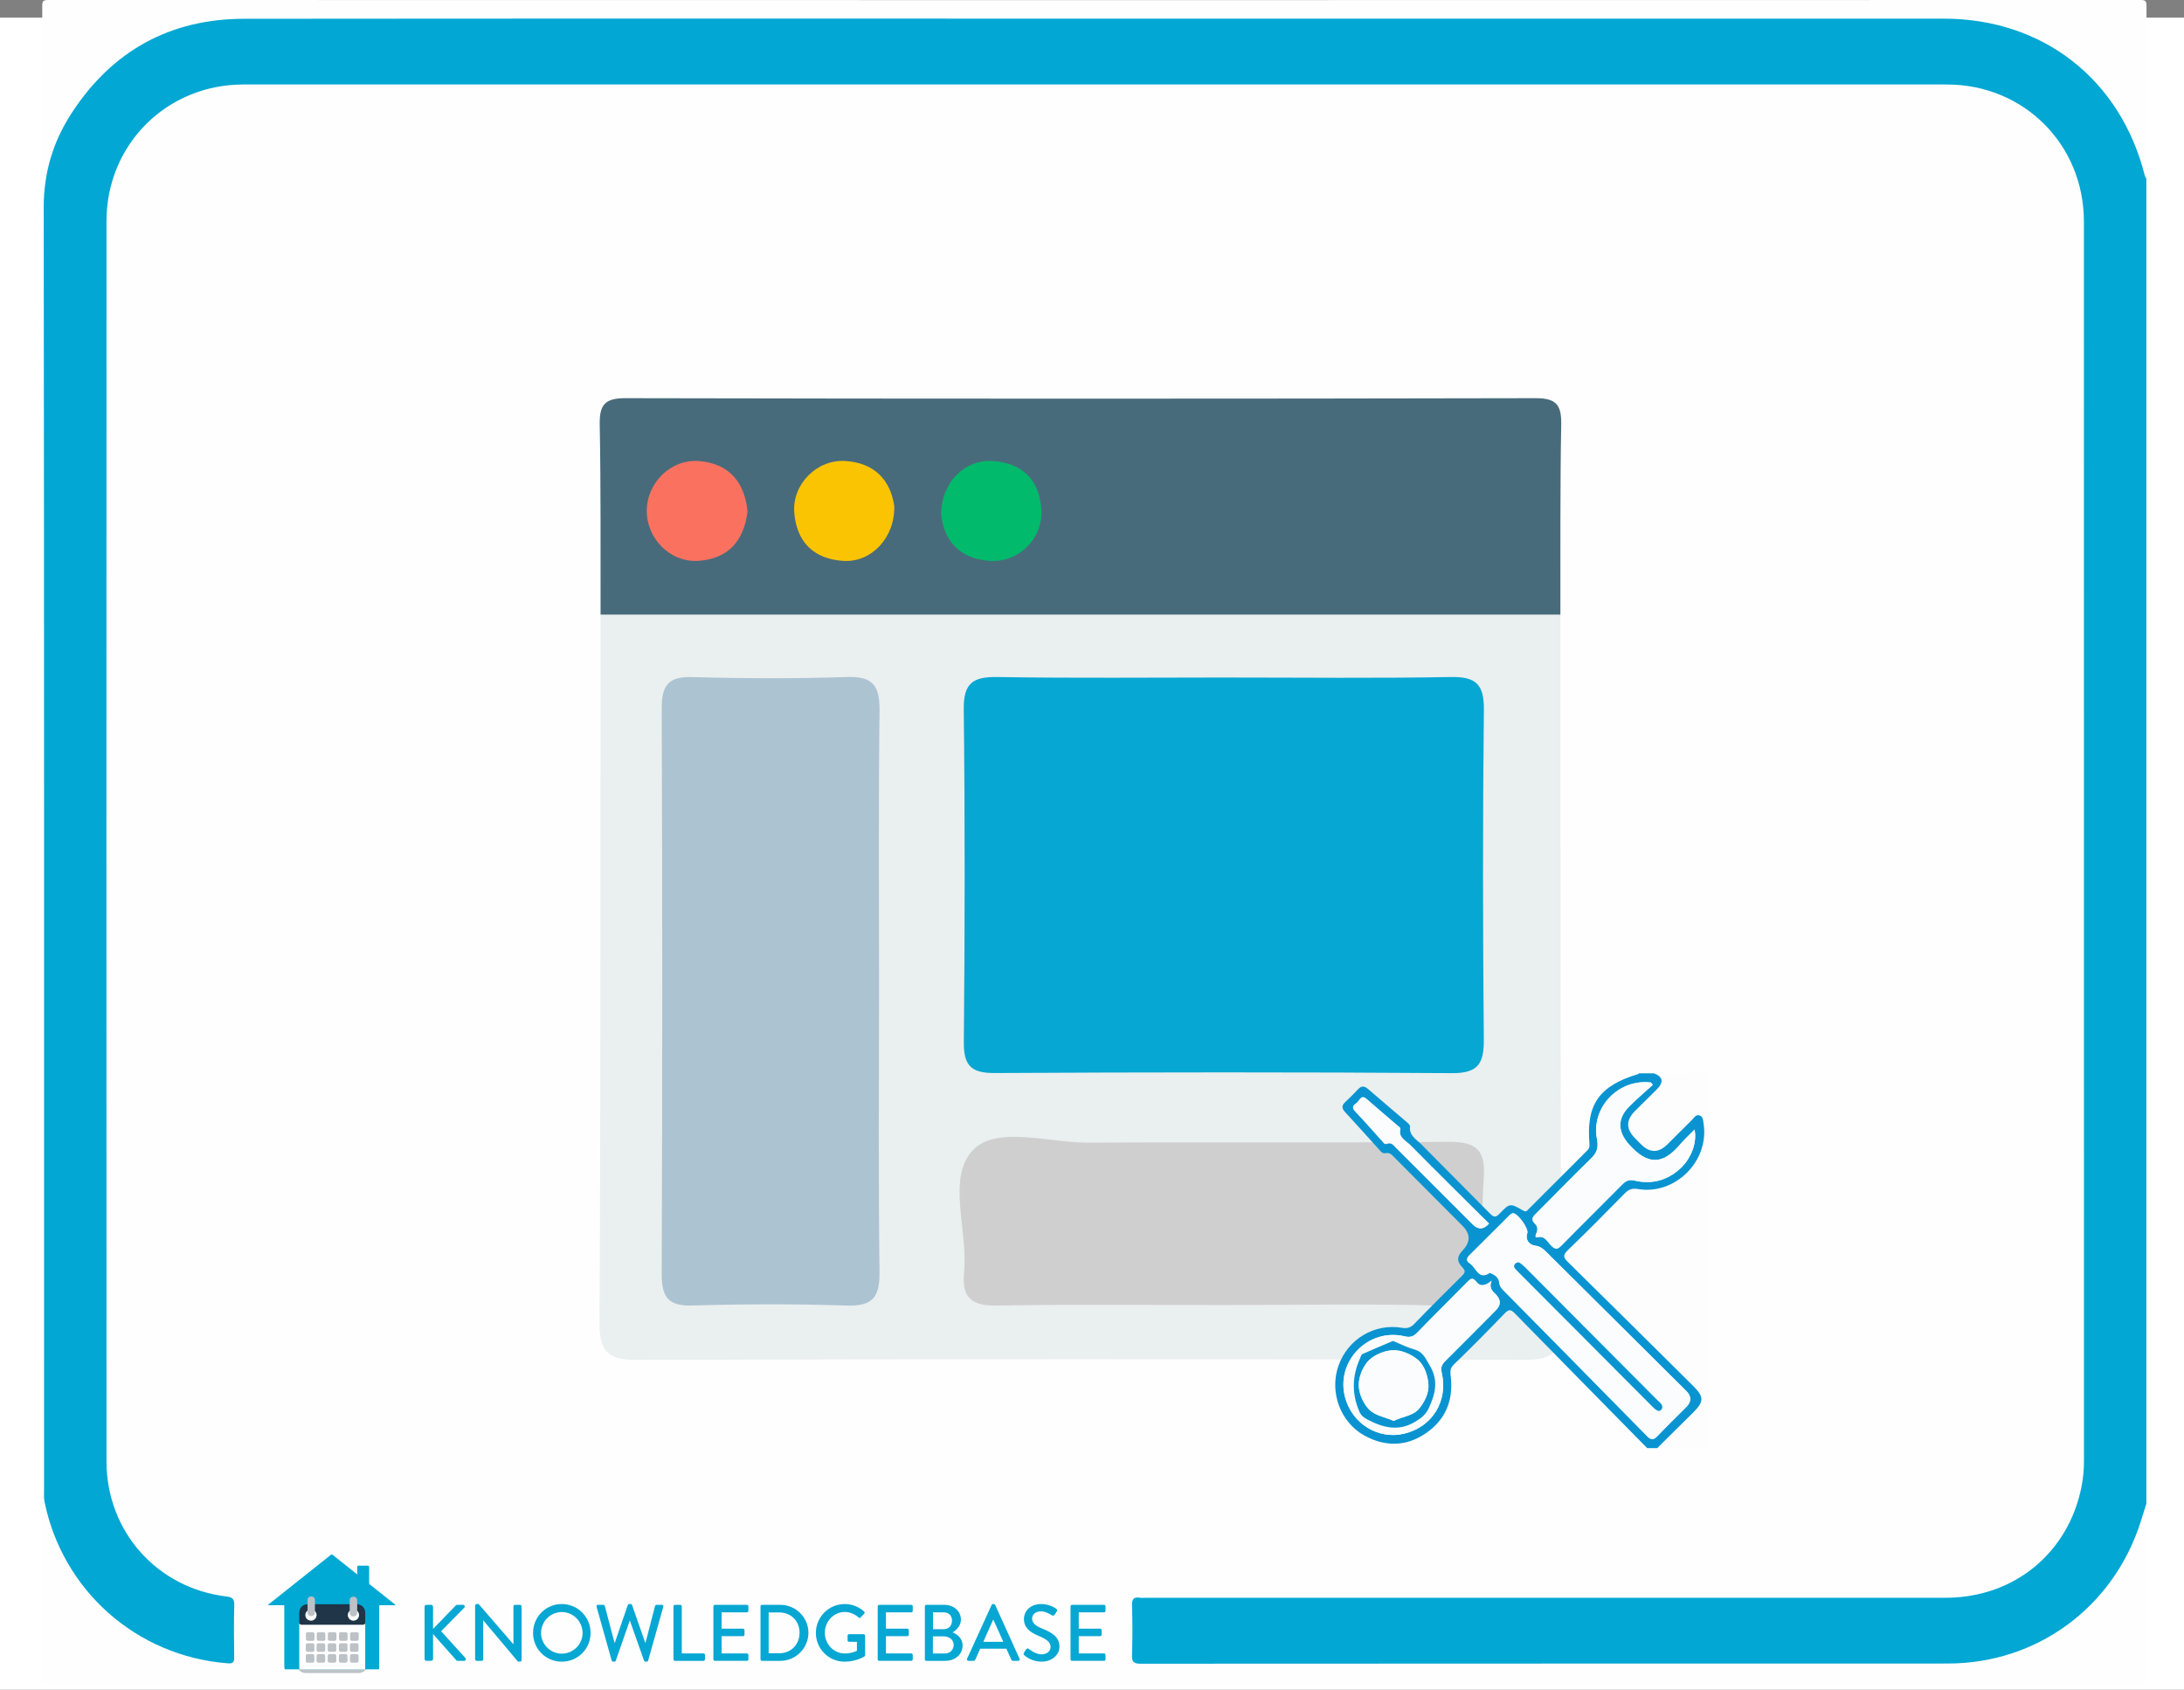
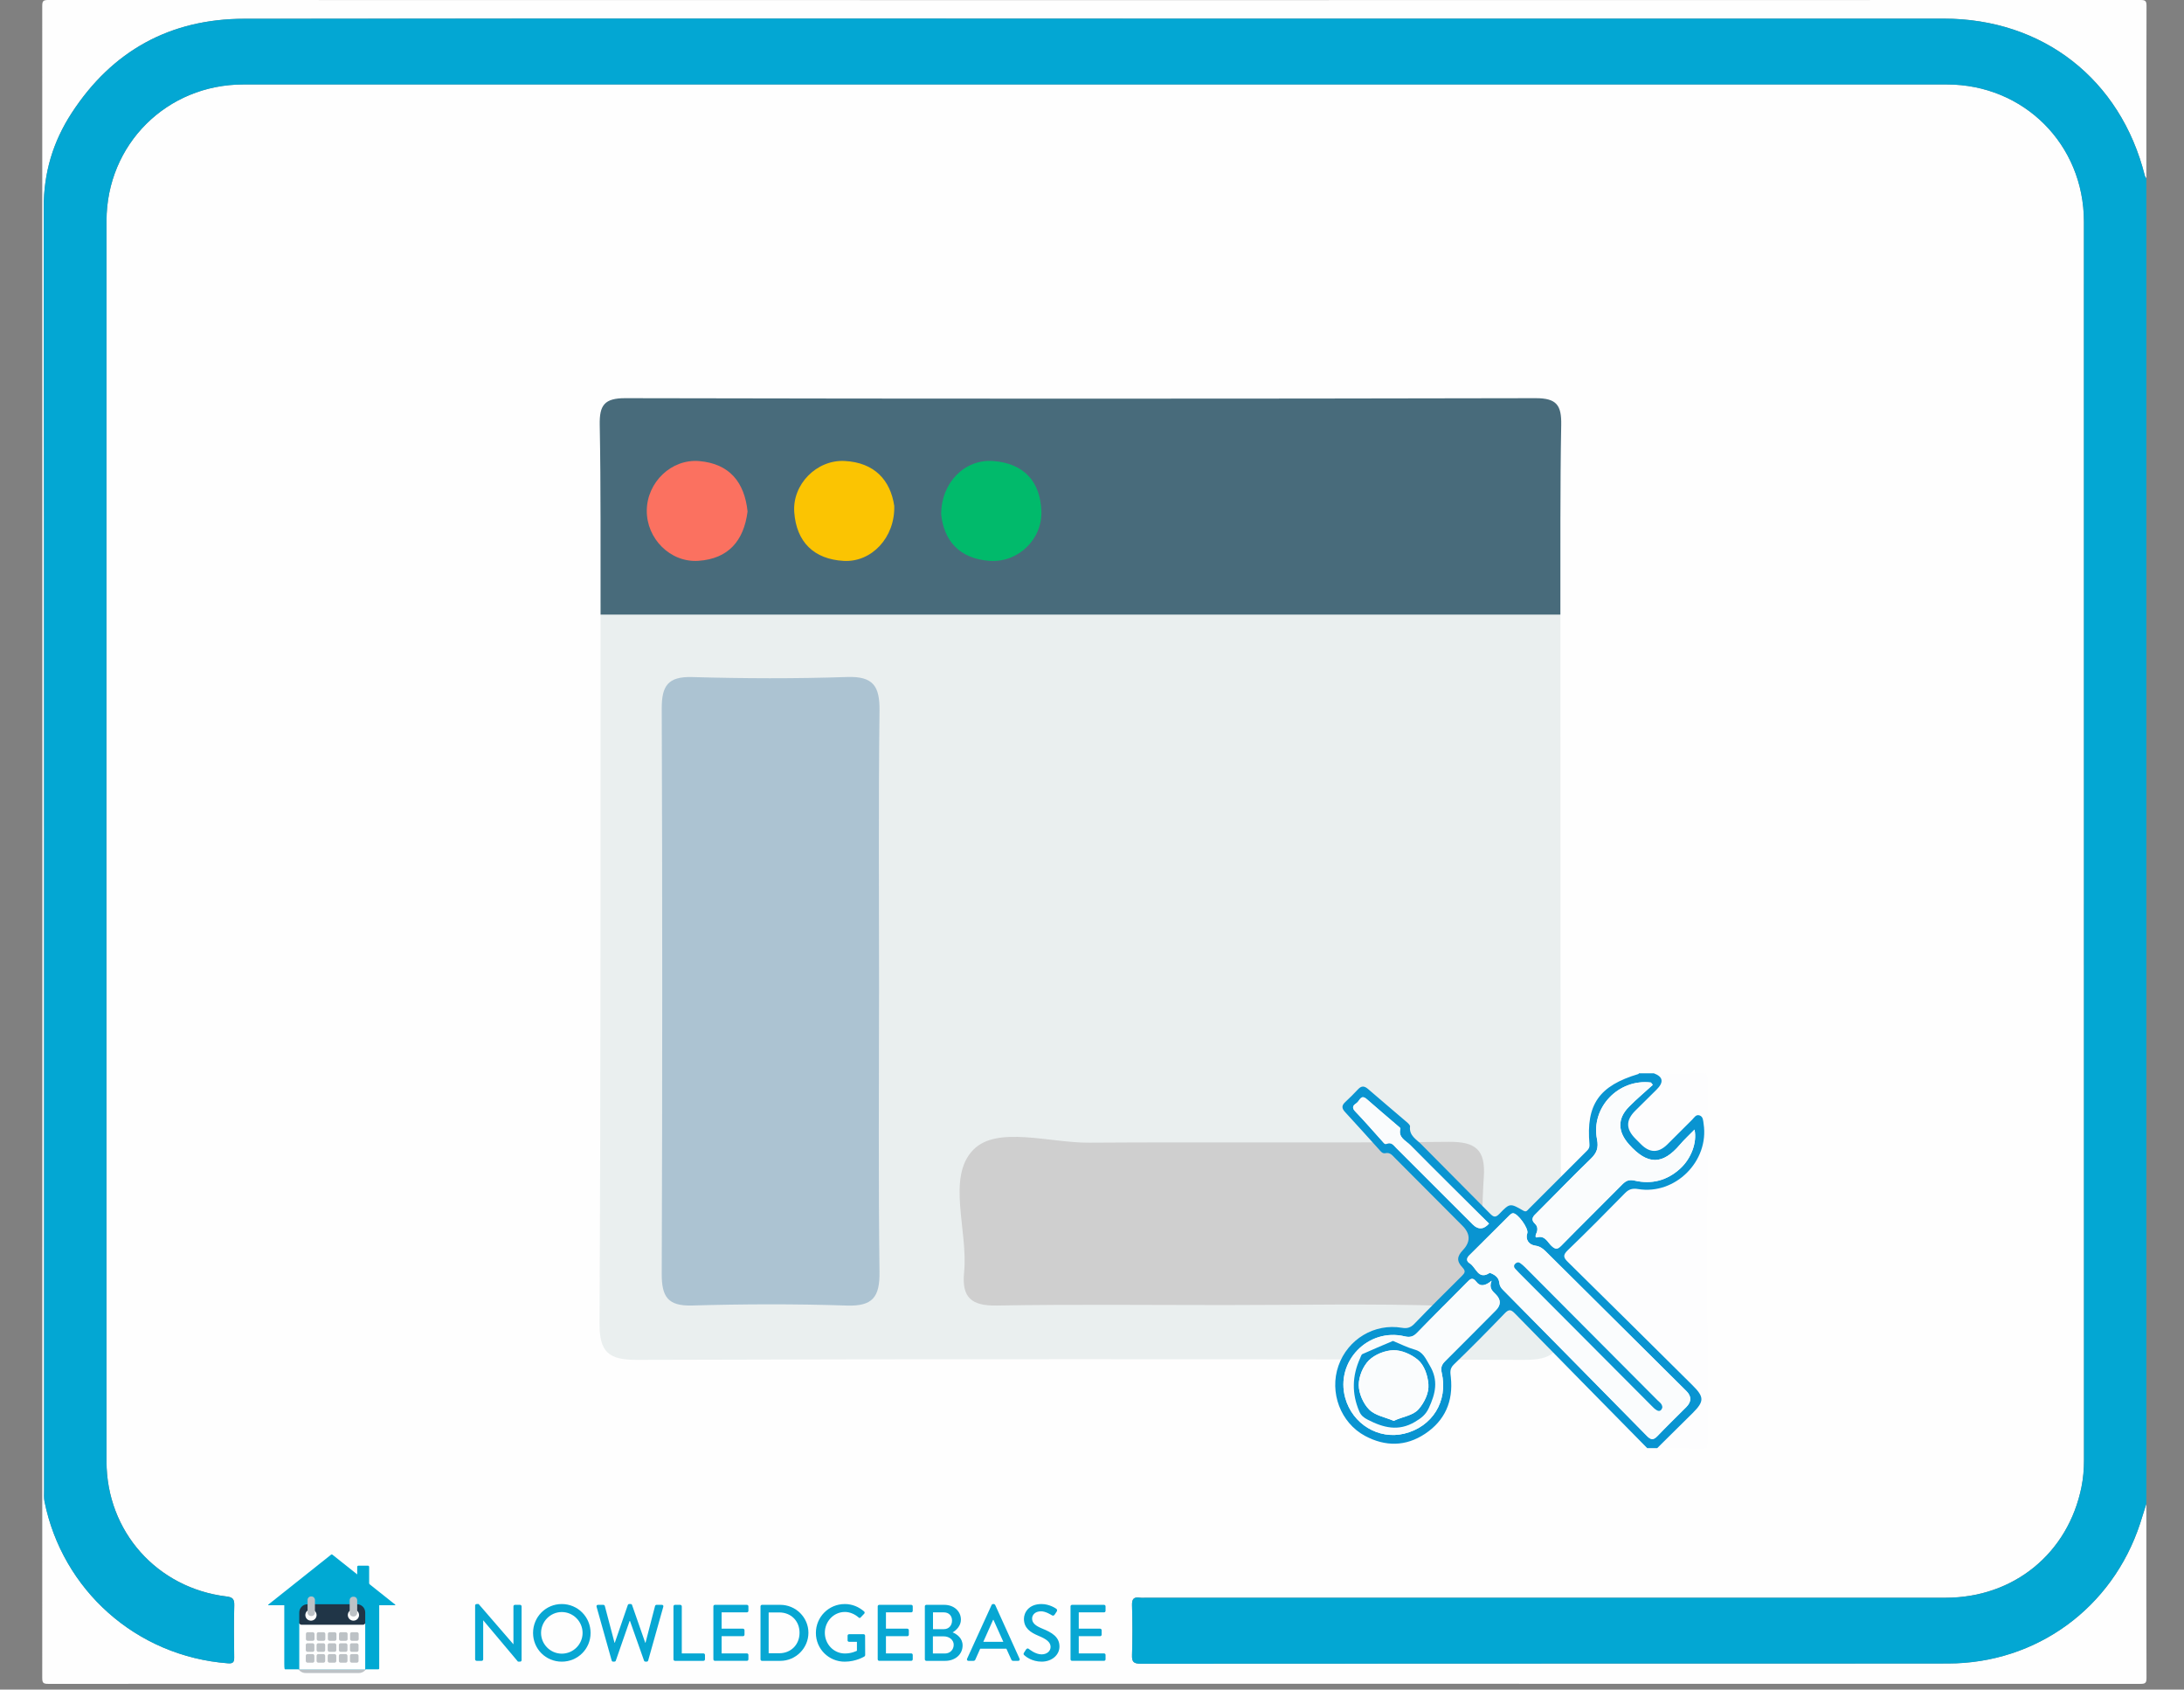
<svg xmlns="http://www.w3.org/2000/svg" id="Layer_2" viewBox="0 0 1310.33 1013.42">
  <rect x="0" y="0" width="1310.33" height="1013.42" fill="#808080" stroke="none" />
  <defs>
    <style>.cls-1{fill:#fb7160;}.cls-2{fill:#01ba6b;}.cls-3{fill:#03a7d3;}.cls-4{fill:#00a9d3;}.cls-5{fill:#eaefef;}.cls-6{fill:#fafcfd;}.cls-7{fill:#fff;}.cls-8{fill:#fefefe;}.cls-9{fill:#fbc402;}.cls-10{fill:#fdfdfe;}.cls-11{fill:#bdc2c6;}.cls-12{fill:#cfcfcf;}.cls-13{fill:#acc3d2;}.cls-14{fill:#203547;}.cls-15{fill:#07a7d3;}.cls-16{fill:#0994d1;}.cls-17{fill:#486b7b;}.cls-18{fill:none;stroke:#bdc2c6;stroke-miterlimit:10;stroke-width:5px;}</style>
  </defs>
  <g id="Layer_1-2">
-     <rect class="cls-7" y="10.58" width="1310.33" height="1002.84" />
    <g>
      <path class="cls-8" d="M1287.74,901.97c0,34.8-.05,69.61,.09,104.41,.01,3.01-.61,3.61-3.62,3.61-418.42-.09-836.84-.09-1255.26,0-3.01,0-3.61-.6-3.61-3.61,.09-334.26,.09-668.51,0-1002.77C25.34,.6,25.95,0,28.96,0c418.42,.09,836.84,.09,1255.26,0,3.01,0,3.63,.6,3.62,3.61-.13,34.47-.09,68.94-.09,103.4-.31-.55-.77-1.07-.92-1.67-14.56-57.8-61.13-94.17-120.67-94.17-151.18,0-302.36,0-453.54,0-188.68,0-377.36-.11-566.04,.08-44.55,.05-79.34,19.27-103.62,56.59-11.06,17.01-16.75,35.61-16.72,56.51,.31,256.56,.2,513.12,.21,769.68,0,2.18-.18,4.43,.25,6.54,10.64,52.82,54.74,92.88,110.13,97.07,2.94,.22,3.73-.69,3.69-3.54-.14-10.42-.23-20.85,.04-31.27,.1-3.64-.96-4.84-4.58-5.27-41.73-5.01-72.05-38.97-72.07-81.08-.07-247.99-.07-495.97,0-743.96,.01-45.92,36.16-81.87,82.06-81.88,340.7-.03,681.41-.03,1022.11,0,46.17,0,82.2,35.98,82.21,82.24,.05,247.65,.02,495.3,.04,742.95,0,5.4-.44,10.76-1.5,16.03-8.03,39.85-40.67,66.45-81.52,66.45-159.93,.01-319.85,0-479.78,0-1.18,0-2.38,.15-3.53-.03-3.65-.55-4.94,.64-4.81,4.58,.31,9.91,.32,19.84,0,29.75-.14,4.16,.92,5.26,5.18,5.26,161.44-.12,322.88-.06,484.32-.12,53.17-.02,98.72-33.31,115.32-83.97,1.29-3.93,2.5-7.9,3.74-11.85Z" />
      <path class="cls-3" d="M1287.74,901.97c-1.24,3.95-2.45,7.91-3.74,11.85-16.61,50.66-62.15,83.95-115.32,83.97-161.44,.06-322.88,0-484.32,.12-4.26,0-5.32-1.11-5.18-5.26,.32-9.91,.31-19.84,0-29.75-.12-3.93,1.16-5.13,4.81-4.58,1.15,.17,2.35,.03,3.53,.03,159.93,0,319.85,0,479.78,0,40.85,0,73.49-26.6,81.52-66.45,1.06-5.27,1.5-10.63,1.5-16.03-.01-247.65,.01-495.3-.04-742.95,0-46.26-36.04-82.24-82.21-82.24-340.7-.03-681.41-.03-1022.11,0-45.9,0-82.05,35.96-82.06,81.88-.07,247.99-.07,495.97,0,743.96,.01,42.1,30.33,76.07,72.07,81.08,3.62,.43,4.68,1.63,4.58,5.27-.27,10.42-.18,20.85-.04,31.27,.04,2.85-.75,3.76-3.69,3.54-55.39-4.2-99.49-44.25-110.13-97.07-.42-2.11-.25-4.35-.25-6.54,0-256.56,.1-513.12-.21-769.68-.03-20.9,5.66-39.51,16.72-56.51C67.23,30.53,102.02,11.3,146.57,11.26c188.68-.19,377.36-.08,566.04-.08,151.18,0,302.36,0,453.54,0,59.53,0,106.11,36.37,120.67,94.17,.15,.59,.61,1.11,.92,1.67V901.97Z" />
    </g>
    <g>
-       <path class="cls-15" d="M254.73,963.74c0-.62,.48-1.15,1.15-1.15h2.78c.62,0,1.15,.53,1.15,1.15v13.3l13.54-13.97c.19-.24,.53-.48,.91-.48h3.6c.86,0,1.34,1.01,.67,1.73l-13.87,14.11,14.69,16.18c.38,.48,.14,1.58-.86,1.58h-3.84c-.48,0-.77-.19-.86-.34l-13.97-15.75v14.93c0,.62-.53,1.15-1.15,1.15h-2.78c-.67,0-1.15-.53-1.15-1.15v-31.3Z" />
      <path class="cls-15" d="M285.06,962.97c0-.48,.43-.86,.91-.86h1.2l20.83,24.1h.05v-22.71c0-.48,.38-.91,.91-.91h3.07c.48,0,.91,.43,.91,.91v32.31c0,.48-.43,.86-.91,.86h-1.25l-20.83-24.77h-.05v23.38c0,.48-.38,.91-.91,.91h-3.02c-.48,0-.91-.43-.91-.91v-32.31Z" />
      <path class="cls-15" d="M337.05,962.11c9.6,0,17.28,7.73,17.28,17.33s-7.68,17.23-17.28,17.23-17.23-7.63-17.23-17.23,7.63-17.33,17.23-17.33Zm0,29.76c6.87,0,12.48-5.57,12.48-12.43s-5.62-12.53-12.48-12.53-12.43,5.71-12.43,12.53,5.62,12.43,12.43,12.43Z" />
      <path class="cls-15" d="M357.93,963.74c-.19-.67,.19-1.15,.86-1.15h3.22c.38,0,.77,.34,.86,.67l5.81,22.03h.19l7.82-22.66c.1-.29,.43-.53,.82-.53h.86c.38,0,.72,.24,.82,.53l7.92,22.66h.19l5.71-22.03c.1-.34,.48-.67,.86-.67h3.22c.67,0,1.06,.48,.86,1.15l-9.07,32.26c-.1,.38-.48,.67-.86,.67h-.77c-.34,0-.72-.24-.82-.53l-8.45-23.86h-.24l-8.3,23.86c-.1,.29-.48,.53-.82,.53h-.77c-.38,0-.77-.29-.86-.67l-9.07-32.26Z" />
      <path class="cls-15" d="M404.06,963.5c0-.48,.38-.91,.91-.91h3.17c.48,0,.91,.43,.91,.91v28.23h13.01c.53,0,.91,.43,.91,.91v2.64c0,.48-.38,.91-.91,.91h-17.09c-.53,0-.91-.43-.91-.91v-31.78Z" />
      <path class="cls-15" d="M428.01,963.5c0-.48,.38-.91,.91-.91h19.2c.53,0,.91,.43,.91,.91v2.69c0,.48-.38,.91-.91,.91h-15.17v9.79h12.82c.48,0,.91,.43,.91,.91v2.69c0,.53-.43,.91-.91,.91h-12.82v10.32h15.17c.53,0,.91,.43,.91,.91v2.64c0,.48-.38,.91-.91,.91h-19.2c-.53,0-.91-.43-.91-.91v-31.78Z" />
      <path class="cls-15" d="M456.28,963.5c0-.48,.38-.91,.86-.91h11.04c9.26,0,16.85,7.54,16.85,16.75s-7.58,16.85-16.85,16.85h-11.04c-.48,0-.86-.43-.86-.91v-31.78Zm11.23,28.13c7.06,0,12.19-5.18,12.19-12.29s-5.14-12.19-12.19-12.19h-6.34v24.48h6.34Z" />
      <path class="cls-15" d="M506.78,962.11c4.61,0,8.4,1.68,11.67,4.46,.38,.38,.43,.96,.05,1.34-.72,.77-1.44,1.49-2.16,2.26-.38,.43-.77,.38-1.25-.05-2.26-1.97-5.23-3.26-8.16-3.26-6.82,0-12.05,5.76-12.05,12.48s5.23,12.43,12.05,12.43c3.98,0,6.72-1.44,7.2-1.63v-5.38h-4.7c-.53,0-.91-.38-.91-.86v-2.78c0-.53,.38-.91,.91-.91h8.74c.48,0,.86,.43,.86,.91,0,3.84,.05,7.78,.05,11.62,0,.24-.19,.62-.38,.77,0,0-4.94,3.17-11.91,3.17-9.55,0-17.28-7.63-17.28-17.23s7.73-17.33,17.28-17.33Z" />
      <path class="cls-15" d="M526.6,963.5c0-.48,.38-.91,.91-.91h19.2c.53,0,.91,.43,.91,.91v2.69c0,.48-.38,.91-.91,.91h-15.17v9.79h12.82c.48,0,.91,.43,.91,.91v2.69c0,.53-.43,.91-.91,.91h-12.82v10.32h15.17c.53,0,.91,.43,.91,.91v2.64c0,.48-.38,.91-.91,.91h-19.2c-.53,0-.91-.43-.91-.91v-31.78Z" />
      <path class="cls-15" d="M554.87,963.5c0-.48,.38-.91,.91-.91h10.75c5.81,0,9.99,3.84,9.99,8.88,0,3.7-2.74,6.34-4.99,7.63,2.54,1.06,6,3.41,6,7.83,0,5.38-4.42,9.26-10.46,9.26h-11.28c-.53,0-.91-.43-.91-.91v-31.78Zm12.15,28.27c2.93,0,5.18-2.26,5.18-5.23s-2.78-5.04-5.91-5.04h-6.58v10.27h7.3Zm-.77-14.59c3.07,0,4.94-2.26,4.94-5.14s-1.87-4.94-4.94-4.94h-6.48v10.08h6.48Z" />
      <path class="cls-15" d="M580.21,994.94l14.74-32.31c.14-.29,.58-.53,.82-.53h.48c.24,0,.67,.24,.82,.53l14.64,32.31c.29,.62-.1,1.25-.82,1.25h-3.02c-.58,0-.91-.29-1.1-.72l-2.98-6.58h-15.7c-.96,2.21-1.97,4.37-2.93,6.58-.14,.34-.53,.72-1.1,.72h-3.02c-.72,0-1.1-.62-.82-1.25Zm21.75-10.18l-5.9-13.15h-.24l-5.86,13.15h12Z" />
      <path class="cls-15" d="M614.34,991.34c.43-.62,.82-1.34,1.25-1.97,.43-.62,1.1-.82,1.63-.38,.29,.24,3.98,3.31,7.68,3.31,3.31,0,5.42-2.02,5.42-4.46,0-2.88-2.5-4.71-7.25-6.67-4.9-2.06-8.74-4.61-8.74-10.18,0-3.74,2.88-8.88,10.51-8.88,4.8,0,8.4,2.5,8.88,2.83,.38,.24,.77,.91,.29,1.63-.38,.58-.82,1.25-1.2,1.82-.38,.62-1.01,.91-1.68,.48-.34-.19-3.7-2.4-6.48-2.4-4.03,0-5.42,2.54-5.42,4.32,0,2.74,2.11,4.42,6.1,6.05,5.57,2.26,10.32,4.9,10.32,10.75,0,4.99-4.46,9.07-10.7,9.07-5.86,0-9.55-3.07-10.32-3.79-.43-.38-.77-.72-.29-1.54Z" />
      <path class="cls-15" d="M642.28,963.5c0-.48,.38-.91,.91-.91h19.2c.53,0,.91,.43,.91,.91v2.69c0,.48-.38,.91-.91,.91h-15.17v9.79h12.82c.48,0,.91,.43,.91,.91v2.69c0,.53-.43,.91-.91,.91h-12.82v10.32h15.17c.53,0,.91,.43,.91,.91v2.64c0,.48-.38,.91-.91,.91h-19.2c-.53,0-.91-.43-.91-.91v-31.78Z" />
    </g>
    <g>
      <g id="OwnersWebsitestranssq_Image">
        <g>
          <circle class="cls-4" cx="186.57" cy="968.72" r="3.33" />
          <circle class="cls-4" cx="211.93" cy="969.06" r="3.33" />
          <path class="cls-4" d="M209.96,966.59v.77c0,.51-.09,1.11,.51,1.37,.68,.34,1.37,.68,2.22,.26,.94-.51,1.71-1.11,1.62-2.3,.85,.77,.94,1.71,.6,2.73-.43,1.2-1.28,1.71-2.39,1.96-1.45,.26-2.82-.43-3.5-1.71-.6-1.11-.26-2.39,.94-3.07Z" />
        </g>
        <path class="cls-4" d="M198.7,932.45l-37.75,30.02c-.14,.11-.06,.35,.12,.35h75.93c.18,0,.27-.23,.12-.35l-37.75-30.02c-.2-.16-.47-.16-.67,0Z" />
        <path id="Chimney" class="cls-4" d="M220.75,939.09h-5.7c-.4,0-.73,.33-.73,.73v11.07h7.16v-11.07c0-.4-.33-.73-.73-.73h0Z" />
        <path class="cls-18" d="M180.7,998.15h37.23v.22c0,1.45-1.18,2.63-2.63,2.63h-31.97c-1.45,0-2.63-1.18-2.63-2.63v-.22h0Z" />
        <path id="Body" class="cls-4" d="M227.53,962.32l-56.97-3v38.45c0,3.27,.22,3.48,.48,3.48h56c.27,0,.48-.22,.48-.48v-38.45Z" />
        <path class="cls-7" d="M219.12,1001.35h-39.57v-27.6h39.57v27.6Z" />
        <path id="Calendar_Top" class="cls-14" d="M184.49,962.23h29.69c2.73,0,4.94,2.21,4.94,4.94v6.12c0,.68-.55,1.23-1.23,1.23h-37.1c-.68,0-1.23-.55-1.23-1.23v-6.12c0-2.73,2.21-4.94,4.94-4.94Z" />
        <circle class="cls-7" cx="186.57" cy="968.72" r="3.37" />
        <path class="cls-11" d="M186.83,969.32h-.17c-1.2,0-2.13-.94-2.13-2.13v-7.51c0-1.2,.94-2.13,2.13-2.13h.17c1.2,0,2.13,.94,2.13,2.13v7.51c0,1.2-.94,2.13-2.13,2.13Z" />
        <circle class="cls-7" cx="212.05" cy="968.72" r="3.37" />
        <path class="cls-11" d="M212.18,969.57h-.26c-1.2,0-2.13-.94-2.13-2.13v-7.6c0-1.2,.94-2.13,2.13-2.13h.26c1.2,0,2.13,.94,2.13,2.13v7.6c0,1.11-.94,2.13-2.13,2.13Z" />
      </g>
      <rect class="cls-11" x="183.54" y="979.01" width="5.16" height="5.16" rx="1" ry="1" />
      <rect class="cls-11" x="190.03" y="979.01" width="5.16" height="5.16" rx="1" ry="1" />
      <rect class="cls-11" x="196.7" y="979.01" width="5.16" height="5.16" rx="1" ry="1" />
      <rect class="cls-11" x="203.39" y="979.01" width="5.16" height="5.16" rx="1" ry="1" />
      <rect class="cls-11" x="210.05" y="979.01" width="5.16" height="5.16" rx="1" ry="1" />
      <rect class="cls-11" x="183.46" y="985.63" width="5.16" height="5.16" rx="1" ry="1" />
      <rect class="cls-11" x="189.94" y="985.63" width="5.16" height="5.16" rx="1" ry="1" />
      <rect class="cls-11" x="196.61" y="985.63" width="5.16" height="5.16" rx="1" ry="1" />
      <rect class="cls-11" x="203.31" y="985.63" width="5.16" height="5.16" rx="1" ry="1" />
      <rect class="cls-11" x="209.96" y="985.63" width="5.16" height="5.16" rx="1" ry="1" />
      <rect class="cls-11" x="183.46" y="992.12" width="5.16" height="5.16" rx="1" ry="1" />
      <rect class="cls-11" x="189.94" y="992.12" width="5.16" height="5.16" rx="1" ry="1" />
      <rect class="cls-11" x="196.61" y="992.12" width="5.16" height="5.16" rx="1" ry="1" />
      <rect class="cls-11" x="203.31" y="992.12" width="5.16" height="5.16" rx="1" ry="1" />
      <rect class="cls-11" x="209.96" y="992.12" width="5.16" height="5.16" rx="1" ry="1" />
    </g>
    <g id="_0uSCZr">
      <g>
        <path class="cls-5" d="M936.19,368.64c.09,141.65-.11,283.3,.64,424.95,.09,17.68-5.58,22.11-22.6,22.06-177.31-.55-354.63-.55-531.94,0-17.02,.05-22.69-4.38-22.6-22.06,.75-141.65,.55-283.3,.63-424.95,9.05-7.82,20.17-6.91,30.88-6.92,171.37-.16,342.74-.16,514.12,0,10.7,0,21.83-.9,30.88,6.92Z" />
        <path class="cls-17" d="M936.19,368.64c-191.96,0-383.91,0-575.87,0-.09-37.94,.22-75.89-.5-113.82-.22-11.79,2.76-16.01,15.38-15.99,182.03,.39,364.07,.39,546.1,0,12.62-.03,15.6,4.2,15.38,15.99-.71,37.93-.41,75.88-.5,113.82Z" />
-         <path class="cls-15" d="M735.61,406.38c44.92,0,89.85,.53,134.76-.3,15.11-.28,20.08,4.34,19.91,19.69-.72,65.8-.65,131.62-.04,197.43,.13,14.44-3.07,20.6-19.1,20.48-91.39-.66-182.78-.56-274.17-.07-14.05,.08-18.84-4.15-18.7-18.48,.62-66.58,.72-133.17-.05-199.75-.18-15.86,5.69-19.53,20.31-19.29,45.68,.75,91.39,.28,137.08,.28Z" />
        <path class="cls-13" d="M527.39,595.79c0,55.72-.42,111.44,.28,167.15,.19,14.85-3.94,20.66-19.55,20.14-30.93-1.03-61.94-.93-92.87-.03-14.69,.43-18.28-5.4-18.23-19.05,.4-112.98,.41-225.96,0-338.94-.05-13.77,3.76-19.37,18.34-18.95,30.94,.89,61.94,1.01,92.87-.04,15.74-.53,19.62,5.52,19.45,20.24-.68,56.48-.27,112.98-.27,169.47Z" />
        <path class="cls-12" d="M735.02,782.78c-45.63,0-91.27-.52-136.89,.29-15.21,.27-21.22-4.7-19.7-19.9,2.5-25.1-10.72-57.06,5.59-73.6,14.25-14.46,45.63-4.03,69.42-4.19,71.93-.49,143.86,.25,215.78-.5,16.24-.17,22.11,4.84,21.02,21.11-1.18,17.7-1.28,35.62,.02,53.31,1.3,17.73-3.86,24.55-22.99,23.93-44.04-1.41-88.16-.45-132.24-.45Z" />
        <path class="cls-1" d="M448.51,306.84c-2.24,17.5-11.49,28.35-29.53,29.55-16.85,1.12-31.12-13.36-30.93-30.25,.18-16.89,14.77-31.05,31.58-29.57,18.01,1.59,27.05,12.6,28.89,30.26Z" />
        <path class="cls-9" d="M536.52,303.42c.55,18.99-13.61,33.96-30.36,33.01-17.86-1.02-28.31-11.32-29.63-29.15-1.24-16.75,13.47-31.66,30.26-30.78,18,.94,27.46,11.65,29.73,26.93Z" />
        <path class="cls-2" d="M564.67,308.54c0-19.17,14.24-33.33,31.28-32.01,18.03,1.39,28.12,11.92,28.84,29.94,.68,17.07-14.08,31.19-31.13,29.94-18.16-1.33-27.33-12.22-28.99-27.87Z" />
      </g>
    </g>
    <g>
      <path class="cls-10" d="M992.28,643.78c9.83,0,19.65,.08,29.48-.07,2.15-.03,2.56,.42,2.56,2.56-.07,73.28-.07,146.56,0,219.84,0,2.14-.41,2.6-2.56,2.56-9.16-.15-18.32-.07-27.48-.07,7.07-6.99,14.16-13.96,21.21-20.98,7.11-7.08,7.08-9.68-.12-16.81-24.82-24.59-49.6-49.22-74.52-73.7-2.78-2.73-3.38-4.19-.21-7.23,11.63-11.18,22.98-22.66,34.27-34.19,2.36-2.41,4.51-3.04,7.85-2.49,22.34,3.68,42.8-16.74,39.36-39.13-.29-1.87-.2-4.32-2.49-5.06-2.15-.69-3.18,1.4-4.42,2.63-4.98,4.9-9.86,9.9-14.85,14.8-5.26,5.17-10.42,5.17-15.61,.09-1.19-1.16-2.36-2.34-3.53-3.53-5.78-5.84-5.84-11.03-.13-16.76,4.23-4.24,8.51-8.43,12.77-12.64q6.78-6.7-1.57-9.82Z" />
      <path class="cls-16" d="M992.28,643.78q8.35,3.12,1.57,9.82c-4.26,4.21-8.54,8.4-12.77,12.64-5.71,5.73-5.65,10.92,.13,16.76,1.17,1.18,2.34,2.36,3.53,3.53,5.19,5.08,10.36,5.08,15.61-.09,4.98-4.9,9.86-9.9,14.85-14.8,1.24-1.22,2.28-3.32,4.42-2.63,2.29,.74,2.2,3.19,2.49,5.06,3.45,22.39-17.01,42.81-39.36,39.13-3.34-.55-5.49,.08-7.85,2.49-11.29,11.53-22.64,23.01-34.27,34.19-3.17,3.05-2.57,4.5,.21,7.23,24.92,24.48,49.71,49.11,74.52,73.7,7.2,7.13,7.23,9.73,.12,16.81-7.05,7.02-14.14,13.99-21.21,20.98h-6c-26.45-26.88-52.92-53.73-79.29-80.68-2.3-2.35-3.57-2.89-6.16-.2-10.03,10.44-20.22,20.74-30.63,30.8-2.58,2.5-2.02,4.89-1.73,7.63,1.52,14.36-3.53,25.94-15.53,33.89-11.51,7.63-23.79,7.72-35.92,1.24-14.72-7.86-21.56-26.18-15.99-42.07,5.6-15.97,21.59-25.6,38.14-22.78,3.11,.53,5.2-.1,7.43-2.42,9.37-9.7,18.91-19.22,28.5-28.7,1.84-1.82,2.41-2.89,.3-5.12-3.57-3.78-3.26-6.61,.3-10.37q6.94-7.34-.2-14.53c-13.5-13.57-27.02-27.12-40.53-40.68-1.61-1.61-2.92-3.54-5.83-2.91-1.81,.39-2.92-1.32-4.03-2.54-6.71-7.4-13.35-14.85-20.13-22.18-2-2.16-2.13-3.86,.07-5.9,2.68-2.49,5.29-5.08,7.78-7.75,2.04-2.19,3.81-2,5.97-.13,7.67,6.65,15.45,13.17,23.15,19.78,.86,.74,2.13,1.88,2.03,2.7-.64,5.5,3.82,7.7,6.79,10.72,13.66,13.88,27.5,27.58,41.16,41.47,2.13,2.17,3.31,2.64,5.68,.17,6.23-6.48,6.43-6.44,14.32-1.89,1.85,1.07,2.42-.17,3.26-.99,11.68-11.63,23.32-23.29,34.97-34.94,1.07-1.07,1.65-2.08,1.49-3.88-2.13-23.88,5.76-35.11,29.39-42.15,.11-.03,.17-.28,.25-.42,3,0,6,0,8.99,0Zm-98.45,119.66c3,1.12,5.35,2.71,5.69,5.86,.2,1.82,.92,3.06,2.12,4.27,28.89,29.26,57.77,58.52,86.6,87.85,2.29,2.33,3.87,2.33,6.13-.03,5.64-5.89,11.49-11.58,17.26-17.35q4.92-4.92,.13-9.68c-28.12-27.91-56.25-55.82-84.34-83.75-1.8-1.79-3.54-3.06-6.27-3.46-4.2-.61-6.03-3.97-4.81-7.5,.94-2.72-5.84-12.17-8.66-11.95-.71,.06-1.48,.69-2.04,1.24-8.03,7.97-15.99,16.02-24.08,23.95-1.96,1.92-1.78,3.66,.22,4.88,3.85,2.35,5.08,10.36,12.05,5.66Zm97.8-112.73l-1.12-1.42c-19.41-2.38-36.13,14.95-32.34,34.06,1.01,5.1-.15,8.2-3.73,11.66-10.89,10.53-21.4,21.45-32.13,32.15-2.2,2.2-4.54,3.9-1.13,7.12,1.39,1.31,1.55,3.6,.5,5.63-.4,.78-.75,2.61,.41,2.28,4.87-1.39,6.35,2.87,8.77,5.11,2.38,2.2,3.6,2.17,5.85-.13,12.13-12.36,24.49-24.49,36.66-36.81,2.2-2.23,4.12-2.99,7.41-2.23,10.22,2.35,19.46-.06,27.28-7.21,6.62-6.05,10.23-15.68,8.6-23.39-3.07,3.14-6.13,5.93-8.79,9.06-10.26,12.04-19.28,12.48-30.58-.26-6.67-7.52-7.08-15.28,.02-22.48,4.54-4.61,9.53-8.79,14.32-13.16Zm-96.71,117.47c-3.75,3.15-6.79,3.71-9.15,.63-2.41-3.16-3.81-1.53-5.73,.42-9.92,10.1-20.01,20.03-29.85,30.2-2.26,2.34-4.27,2.87-7.41,2.12-22.03-5.26-41.69,15.14-35.69,36.88,4.35,15.75,20.01,25.23,35.45,21.48,16.79-4.08,26.38-19.43,22.45-36.51-.72-3.15,0-4.92,2.07-6.97,10.17-10.09,20.23-20.27,30.34-30.42q4.77-4.79,.14-9.53c-1.94-2-4.45-3.74-2.62-8.29Zm-1.55-34.25c-15.76-15.68-31.62-31.31-47.26-47.14-2.64-2.67-7.4-4.42-5.9-9.81,.11-.4-1.01-1.21-1.63-1.75-6.17-5.32-12.42-10.55-18.53-15.94-3.62-3.19-4.32,1.11-6.1,2.3-1.76,1.17-3.31,2.52-.89,5.03,5.65,5.86,10.97,12.05,16.43,18.09,.65,.72,1.31,1.86,2.41,1.39,2.94-1.27,4.25,.94,5.84,2.53,15.3,15.27,30.59,30.56,45.88,45.85q4.88,4.88,9.75-.54Z" />
      <path class="cls-6" d="M893.83,763.44c-6.96,4.7-8.19-3.31-12.05-5.66-2-1.22-2.18-2.96-.22-4.88,8.08-7.92,16.04-15.97,24.08-23.95,.56-.55,1.32-1.19,2.04-1.24,2.83-.22,9.6,9.23,8.66,11.95-1.22,3.53,.61,6.89,4.81,7.5,2.74,.4,4.48,1.67,6.27,3.46,28.09,27.94,56.22,55.84,84.34,83.75q4.79,4.75-.13,9.68c-5.77,5.77-11.62,11.46-17.26,17.35-2.26,2.36-3.84,2.35-6.13,.03-28.82-29.33-57.71-58.59-86.6-87.85-1.2-1.22-1.92-2.45-2.12-4.27-.34-3.15-2.69-4.74-5.69-5.86Zm103.52,80.75c-.04-2.21-1.8-3.19-3.04-4.44-26.41-26.55-52.85-53.08-79.29-79.59-.93-.93-1.94-1.82-3.02-2.56-1.15-.78-2.28-.31-3.11,.62-.77,.87-.58,1.86,.15,2.69,.77,.87,1.57,1.72,2.39,2.54,26.43,26.53,52.86,53.06,79.3,79.58,1.05,1.05,2.11,2.2,3.39,2.89,1.72,.93,2.77-.08,3.23-1.74Z" />
      <path class="cls-6" d="M991.63,650.71c-4.79,4.37-9.78,8.55-14.32,13.16-7.09,7.2-6.69,14.96-.02,22.48,11.3,12.73,20.33,12.3,30.58,.26,2.66-3.13,5.72-5.91,8.79-9.06,1.63,7.71-1.98,17.34-8.6,23.39-7.82,7.15-17.06,9.56-27.28,7.21-3.3-.76-5.22,0-7.41,2.23-12.17,12.32-24.53,24.46-36.66,36.81-2.25,2.29-3.47,2.33-5.85,.13-2.43-2.24-3.9-6.51-8.77-5.11-1.16,.33-.81-1.5-.41-2.28,1.05-2.04,.89-4.32-.5-5.63-3.41-3.22-1.07-4.93,1.13-7.12,10.73-10.7,21.24-21.62,32.13-32.15,3.58-3.46,4.74-6.56,3.73-11.66-3.79-19.11,12.93-36.44,32.34-34.06l1.12,1.42Z" />
      <path class="cls-6" d="M894.91,768.18c-1.83,4.55,.68,6.29,2.62,8.29q4.63,4.76-.14,9.53c-10.11,10.14-20.17,20.33-30.34,30.42-2.06,2.05-2.79,3.83-2.07,6.97,3.94,17.09-5.66,32.43-22.45,36.51-15.44,3.76-31.1-5.73-35.45-21.48-6-21.74,13.66-42.14,35.69-36.88,3.14,.75,5.14,.22,7.41-2.12,9.84-10.17,19.93-20.1,29.85-30.2,1.92-1.96,3.32-3.59,5.73-.42,2.35,3.08,5.4,2.52,9.15-.63Zm-59.17,36.13c-6.18,2.63-12.28,5.16-18.3,7.88-.71,.32-1.02,1.64-1.43,2.53q-7.33,15.98-.49,31.86c1.07,2.49,2.74,3.78,5.09,4.98,9.31,4.78,18.34,7.22,28.36,1.27,3.73-2.21,6.4-4.23,8.28-8.29,3.99-8.61,5.92-16.61,.49-25.59-2.44-4.03-3.86-8.02-9.01-9.45-4.42-1.23-8.58-3.38-12.98-5.18Z" />
      <path class="cls-6" d="M893.36,733.93q-4.87,5.42-9.75,.54c-15.29-15.29-30.58-30.58-45.88-45.85-1.59-1.58-2.9-3.8-5.84-2.53-1.1,.48-1.76-.67-2.41-1.39-5.46-6.04-10.78-12.23-16.43-18.09-2.42-2.52-.87-3.86,.89-5.03,1.79-1.19,2.49-5.49,6.1-2.3,6.11,5.39,12.35,10.62,18.53,15.94,.62,.53,1.74,1.35,1.63,1.75-1.5,5.39,3.26,7.14,5.9,9.81,15.65,15.83,31.5,31.46,47.26,47.14Z" />
      <path class="cls-16" d="M997.35,844.19c-.45,1.66-1.51,2.67-3.23,1.74-1.28-.69-2.34-1.84-3.39-2.89-26.44-26.52-52.87-53.05-79.3-79.58-.82-.82-1.63-1.67-2.39-2.54-.73-.84-.92-1.83-.15-2.69,.83-.94,1.96-1.41,3.11-.62,1.09,.74,2.09,1.63,3.02,2.56,26.45,26.52,52.88,53.04,79.29,79.59,1.24,1.25,3,2.23,3.04,4.44Z" />
      <path class="cls-16" d="M835.75,804.31c4.4,1.79,8.56,3.95,12.98,5.18,5.15,1.44,6.57,5.42,9.01,9.45,5.44,8.98,3.5,16.98-.49,25.59-1.88,4.06-4.55,6.08-8.28,8.29-10.02,5.95-19.05,3.51-28.36-1.27-2.34-1.2-4.02-2.49-5.09-4.98q-6.79-15.89,.49-31.86c.41-.89,.72-2.21,1.43-2.53,6.02-2.72,12.12-5.25,18.3-7.88Zm.47,47.92c5.16-2.55,11.45-3.03,14.92-7.02,3.41-3.94,6.29-9.72,5.86-14.94-.42-5.16-2.34-11.33-6.4-14.72-3.86-3.22-9.65-5.78-14.54-5.69-5.08,.1-11.25,2.56-14.8,6.12-3.55,3.57-6.09,9.79-6.05,14.82,.04,5.03,2.72,11.14,6.3,14.71,3.57,3.57,9.69,4.58,14.71,6.72Z" />
      <path class="cls-6" d="M836.22,852.23c-5.02-2.14-11.14-3.15-14.71-6.72-3.58-3.58-6.25-9.69-6.3-14.71-.04-5.03,2.5-11.25,6.05-14.82,3.55-3.56,9.72-6.03,14.8-6.12,4.89-.09,10.67,2.46,14.54,5.69,4.06,3.39,5.98,9.57,6.4,14.72,.43,5.22-2.45,11.01-5.86,14.94-3.46,4-9.76,4.47-14.92,7.02Z" />
    </g>
  </g>
</svg>